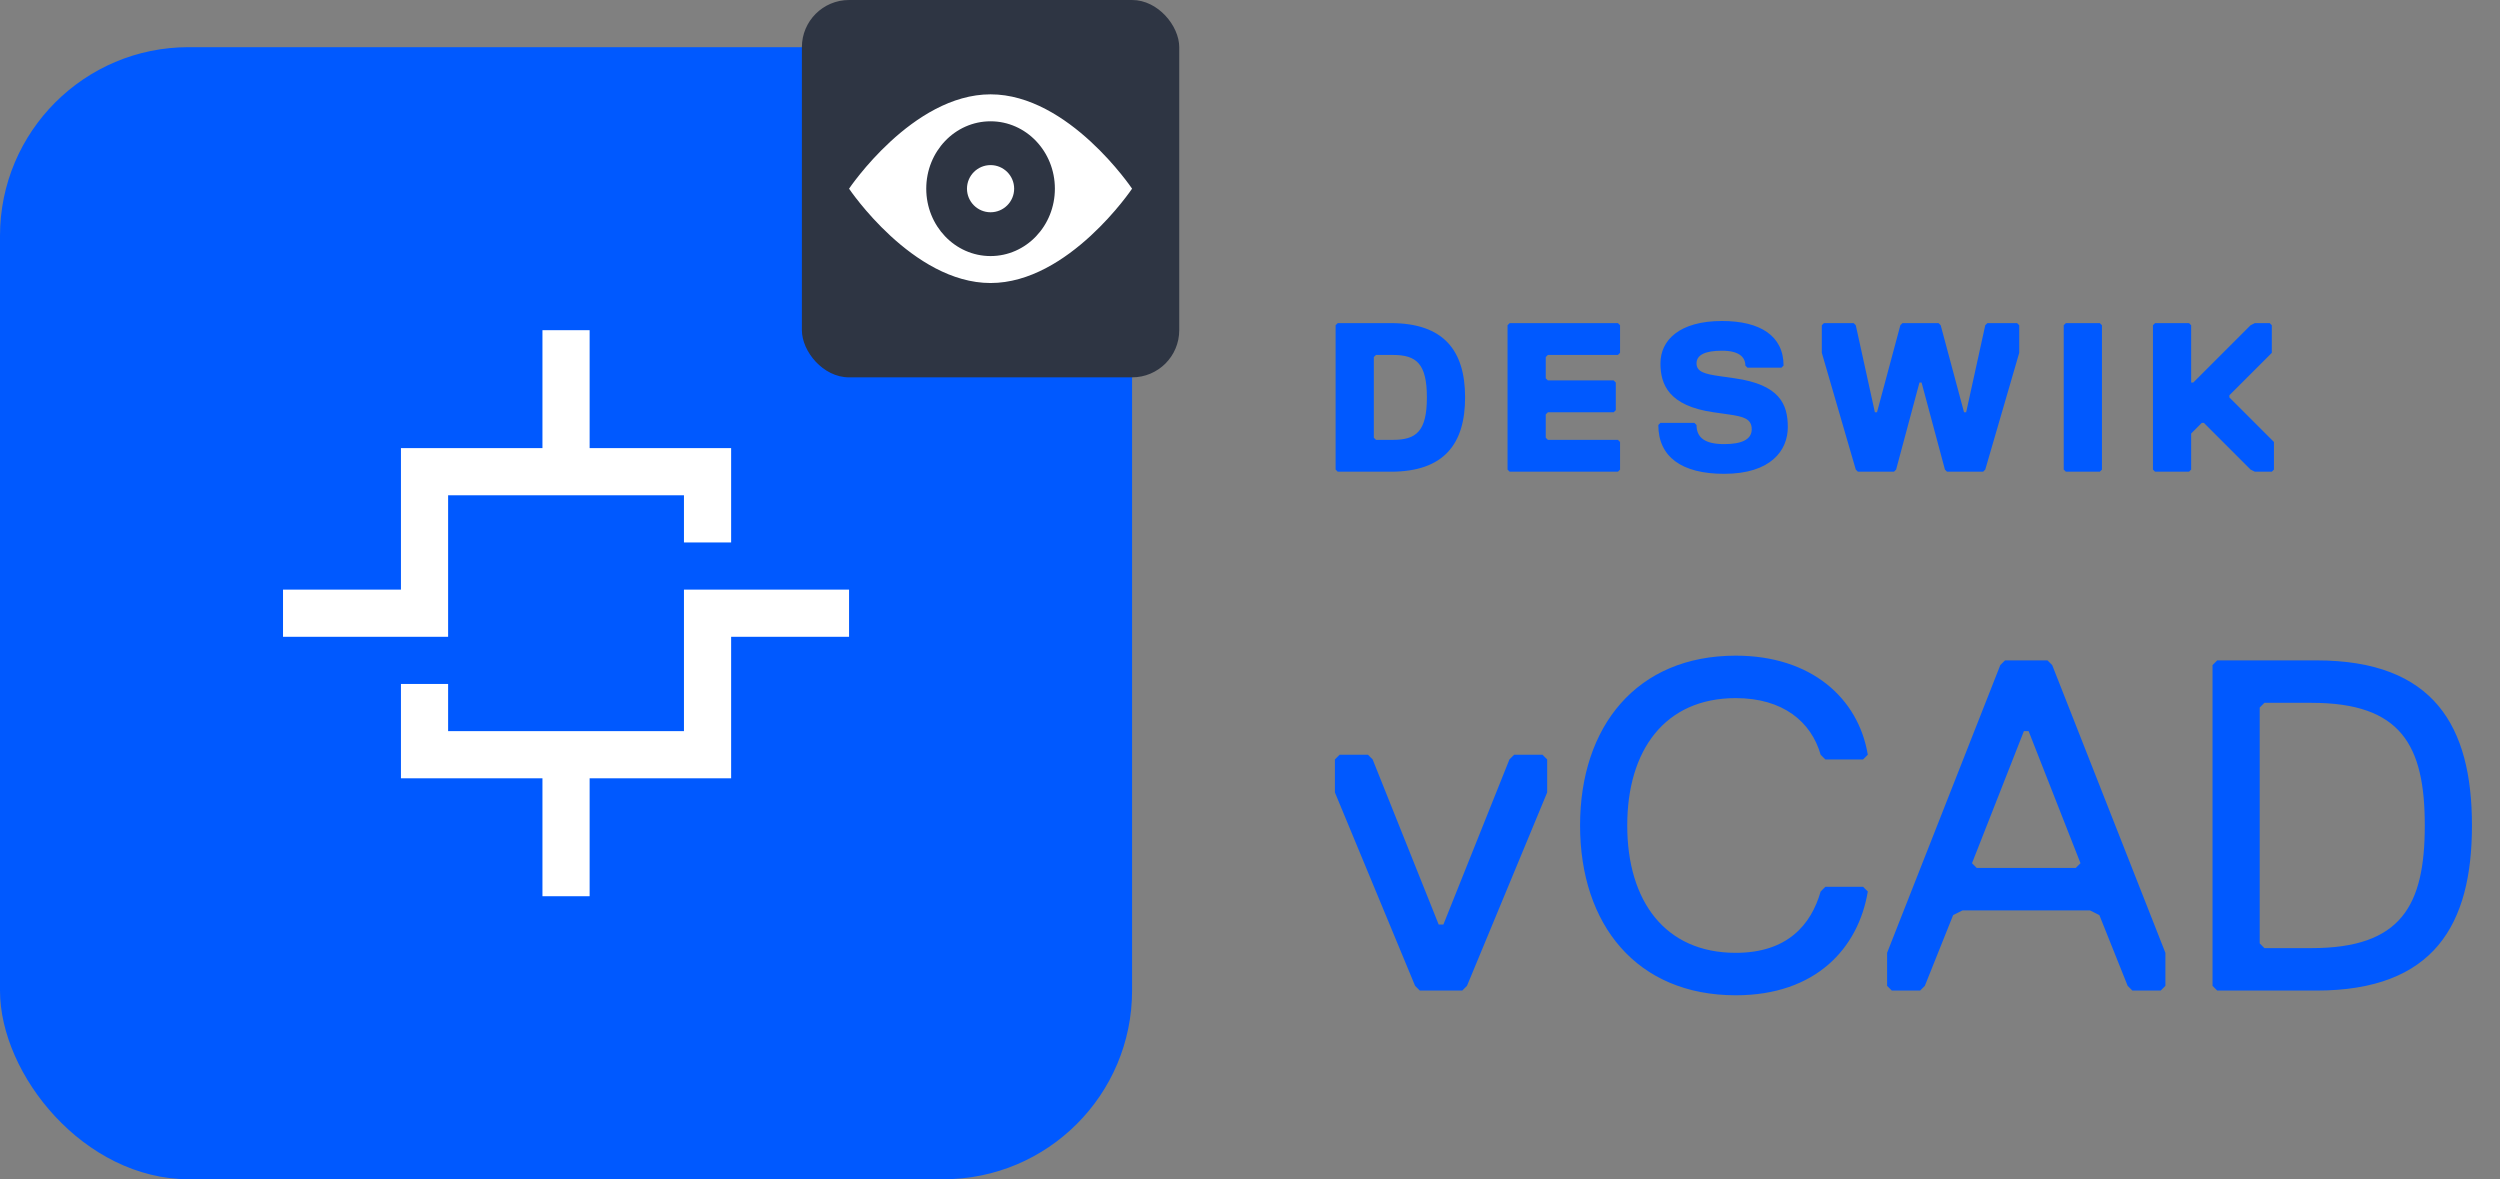
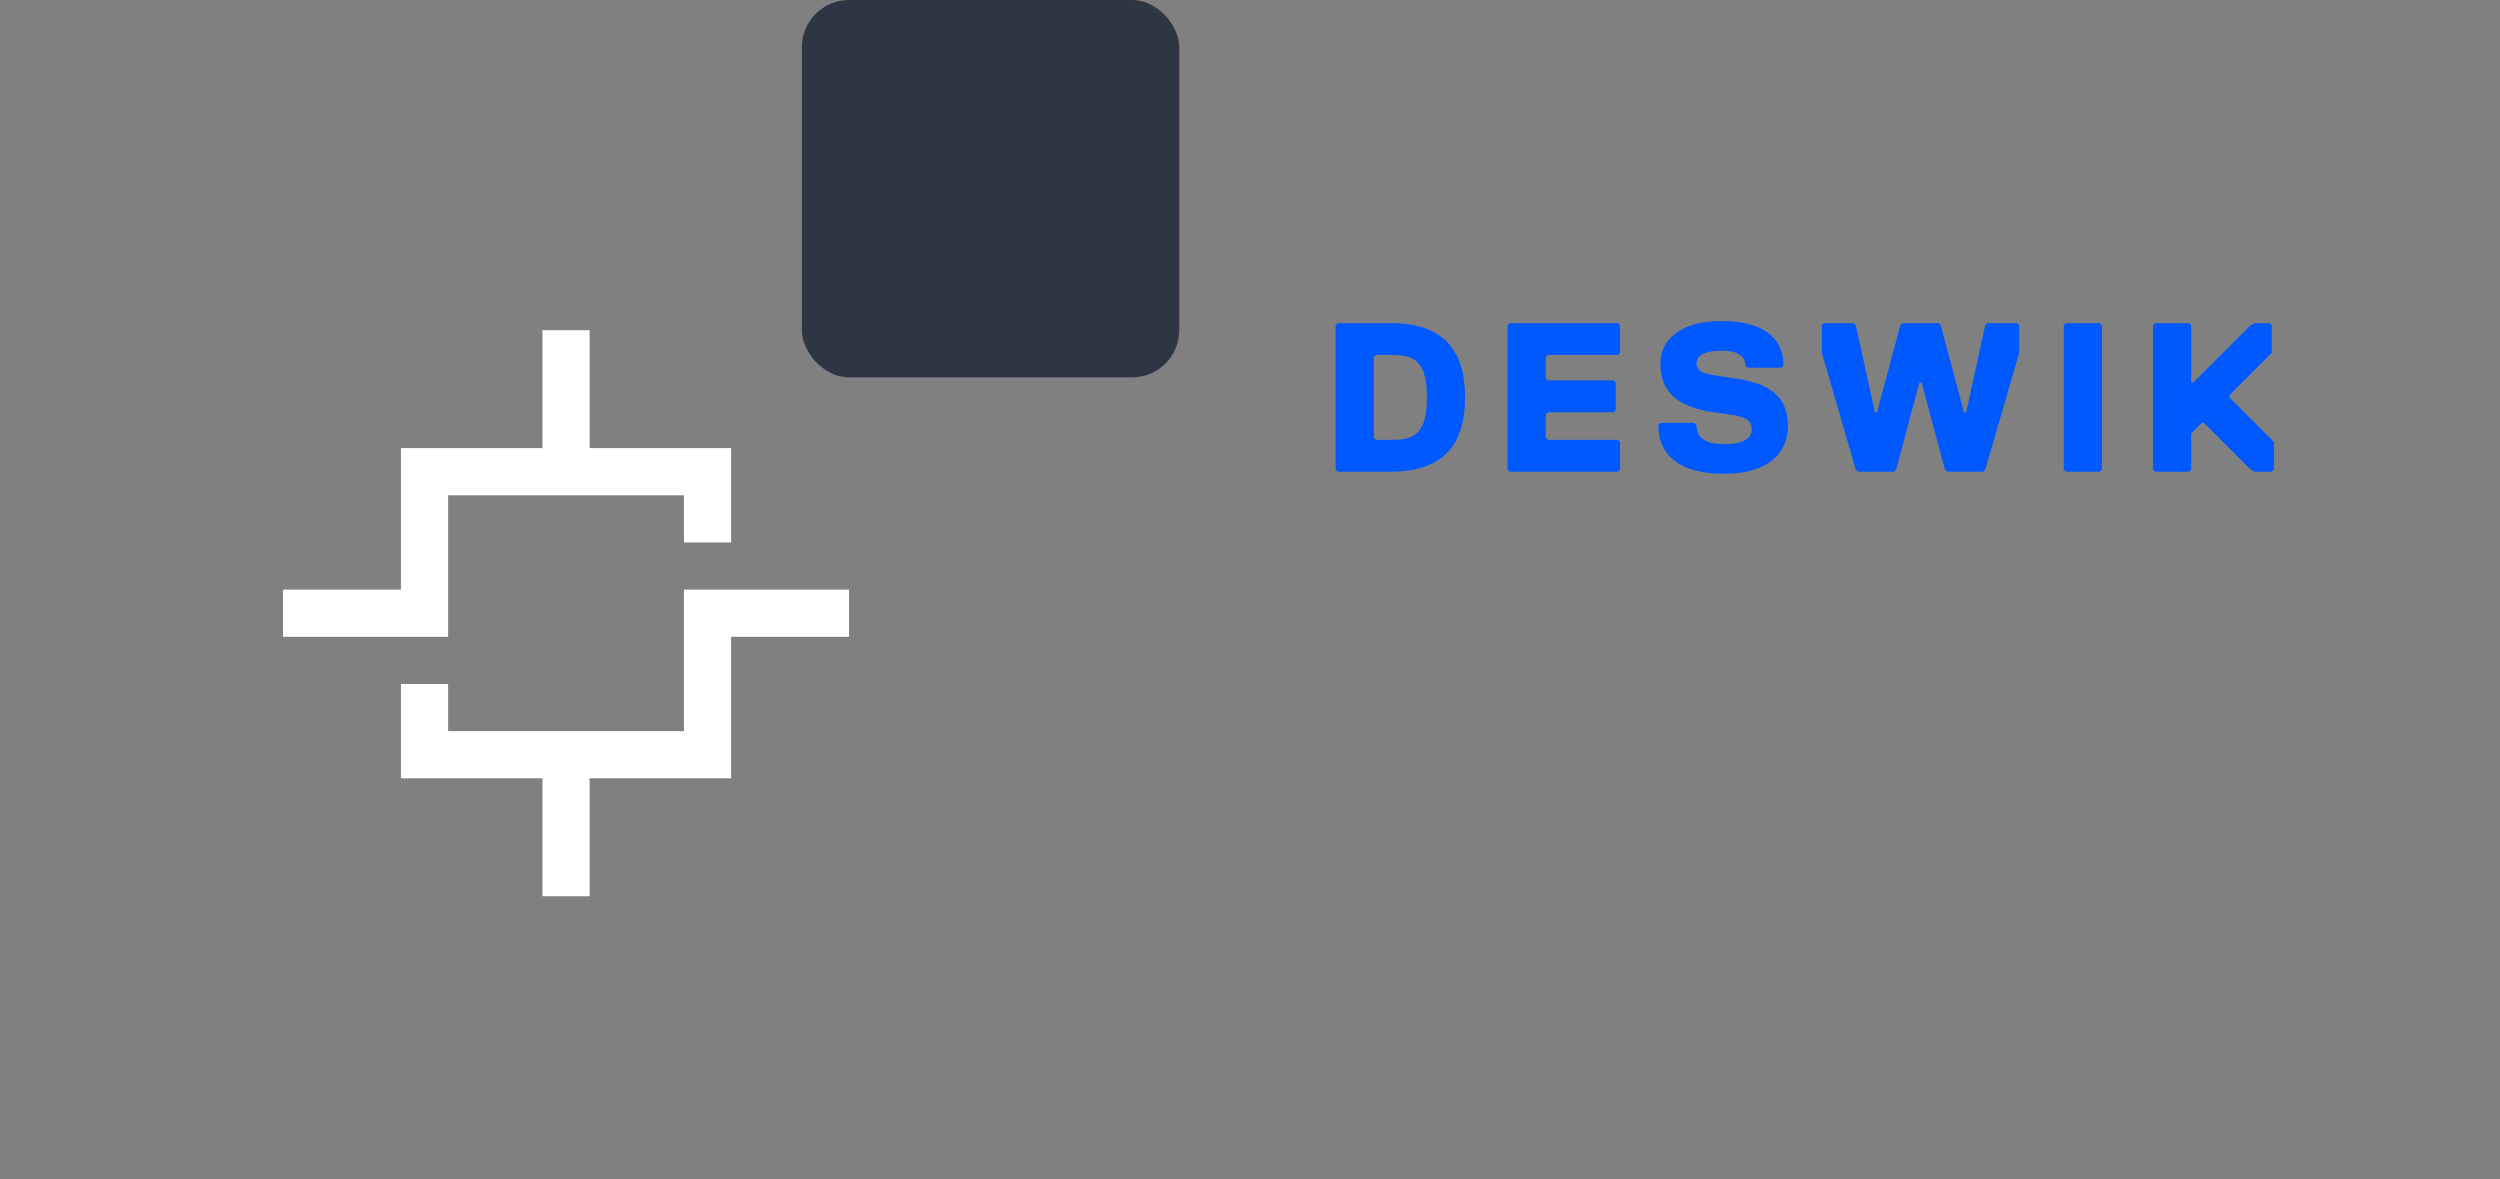
<svg xmlns="http://www.w3.org/2000/svg" width="106" height="50" viewBox="0 0 106 50" fill="none">
  <rect x="0" y="0" width="106" height="50" fill="#808080" stroke="none" />
-   <rect y="2" width="48" height="48" rx="8" fill="#0059FF" />
  <path d="M23 14L23 19H17V25L12 25V27L19 27V21H29V23H31V19H25L25 14H23Z" fill="white" />
  <path d="M31 27L36 27V25L29 25V31H19V29H17V33H23L23 38H25L25 33H31V27Z" fill="white" />
  <path d="M62.12 16.85C62.12 18.83 61.22 20 58.97 20H56.72L56.63 19.91V13.79L56.72 13.7H58.97C61.22 13.7 62.12 14.87 62.12 16.85ZM60.5 16.85C60.5 15.41 60.05 15.05 59.06 15.05H58.34L58.25 15.14V18.56L58.34 18.65H59.06C60.05 18.65 60.5 18.29 60.5 16.85ZM68.69 19.91L68.6 20H64.01L63.92 19.91V13.79L64.01 13.7H68.6L68.69 13.79V14.96L68.6 15.05H65.63L65.54 15.14V16.04L65.63 16.13H68.42L68.51 16.22V17.39L68.42 17.48H65.63L65.54 17.57V18.56L65.63 18.65H68.6L68.69 18.74V19.91ZM74.273 18.2C74.273 17.75 73.913 17.66 73.283 17.57L72.653 17.48C70.763 17.21 70.403 16.31 70.403 15.41C70.403 14.42 71.213 13.61 73.013 13.61C74.633 13.61 75.623 14.24 75.623 15.5L75.533 15.59H74.093L74.003 15.5C74.003 15.14 73.733 14.87 73.013 14.87C72.293 14.87 71.933 15.05 71.933 15.41C71.933 15.77 72.293 15.86 72.923 15.95L73.553 16.04C75.443 16.31 75.803 17.12 75.803 18.11C75.803 19.1 75.083 20.09 73.103 20.09C71.303 20.09 70.313 19.37 70.313 18.02L70.403 17.93H71.843L71.933 18.02C71.933 18.56 72.293 18.83 73.103 18.83C73.823 18.83 74.273 18.65 74.273 18.2ZM80.665 13.7H82.195L82.285 13.79L83.275 17.48H83.365L84.175 13.79L84.265 13.7H85.525L85.615 13.79V14.96L84.175 19.91L84.085 20H82.555L82.465 19.91L81.475 16.22H81.385L80.395 19.91L80.305 20H78.775L78.685 19.91L77.245 14.96V13.79L77.335 13.7H78.595L78.685 13.79L79.495 17.48H79.585L80.575 13.79L80.665 13.7ZM89.123 19.91L89.032 20H87.593L87.502 19.91V13.79L87.593 13.7H89.032L89.123 13.79V19.91ZM96.415 19.91L96.325 20H95.605L95.425 19.91L93.445 17.93H93.355L92.905 18.38V19.91L92.815 20H91.375L91.285 19.91V13.79L91.375 13.7H92.815L92.905 13.79V16.22H92.995L95.425 13.79L95.605 13.7H96.235L96.325 13.79V14.96L94.525 16.76V16.85L96.415 18.74V19.91Z" fill="#0059FF" />
-   <path d="M65.6 33.6L62.2 41.8L62 42H60.2L60 41.8L56.6 33.6V32.2L56.8 32H58L58.2 32.2L61 39.2H61.2L64 32.2L64.2 32H65.4L65.6 32.2V33.6ZM73.595 42.2C69.395 42.2 66.995 39.2 66.995 35C66.995 30.8 69.395 27.8 73.595 27.8C76.795 27.8 78.795 29.6 79.195 32L78.995 32.2H77.395L77.195 32C76.795 30.6 75.595 29.6 73.595 29.6C70.595 29.6 68.995 31.8 68.995 35C68.995 38.2 70.595 40.4 73.595 40.4C75.795 40.4 76.795 39.2 77.195 37.8L77.395 37.6H78.995L79.195 37.8C78.795 40.2 76.995 42.2 73.595 42.2ZM91.813 41.8L91.613 42H90.413L90.213 41.8L89.013 38.8L88.613 38.6H83.213L82.813 38.8L81.613 41.8L81.413 42H80.213L80.013 41.8V40.4L84.813 28.2L85.013 28H86.813L87.013 28.2L91.813 40.4V41.8ZM88.213 36.6L86.013 31H85.813L83.613 36.6L83.813 36.8H88.013L88.213 36.6ZM104.811 35C104.811 39.2 103.211 42 98.211 42H94.011L93.811 41.8V28.2L94.011 28H98.211C103.211 28 104.811 30.8 104.811 35ZM102.811 35C102.811 31.6 101.811 29.8 98.011 29.8H96.011L95.811 30V40L96.011 40.2H98.011C101.811 40.2 102.811 38.4 102.811 35Z" fill="#0059FF" />
  <rect x="34" width="16" height="16" rx="2" fill="#2E3543" />
-   <path d="M42 9C42.552 9 43 8.552 43 8C43 7.448 42.552 7 42 7C41.448 7 41 7.448 41 8C41 8.552 41.448 9 42 9Z" fill="white" />
-   <path fill-rule="evenodd" clip-rule="evenodd" d="M42 4C38.686 4 36 8 36 8C36 8 38.686 12 42 12C45.314 12 48 8 48 8C48 8 45.314 4 42 4ZM44.727 8C44.727 9.578 43.506 10.857 42 10.857C40.493 10.857 39.273 9.578 39.273 8C39.273 6.422 40.493 5.143 42 5.143C43.506 5.143 44.727 6.422 44.727 8Z" fill="white" />
</svg>